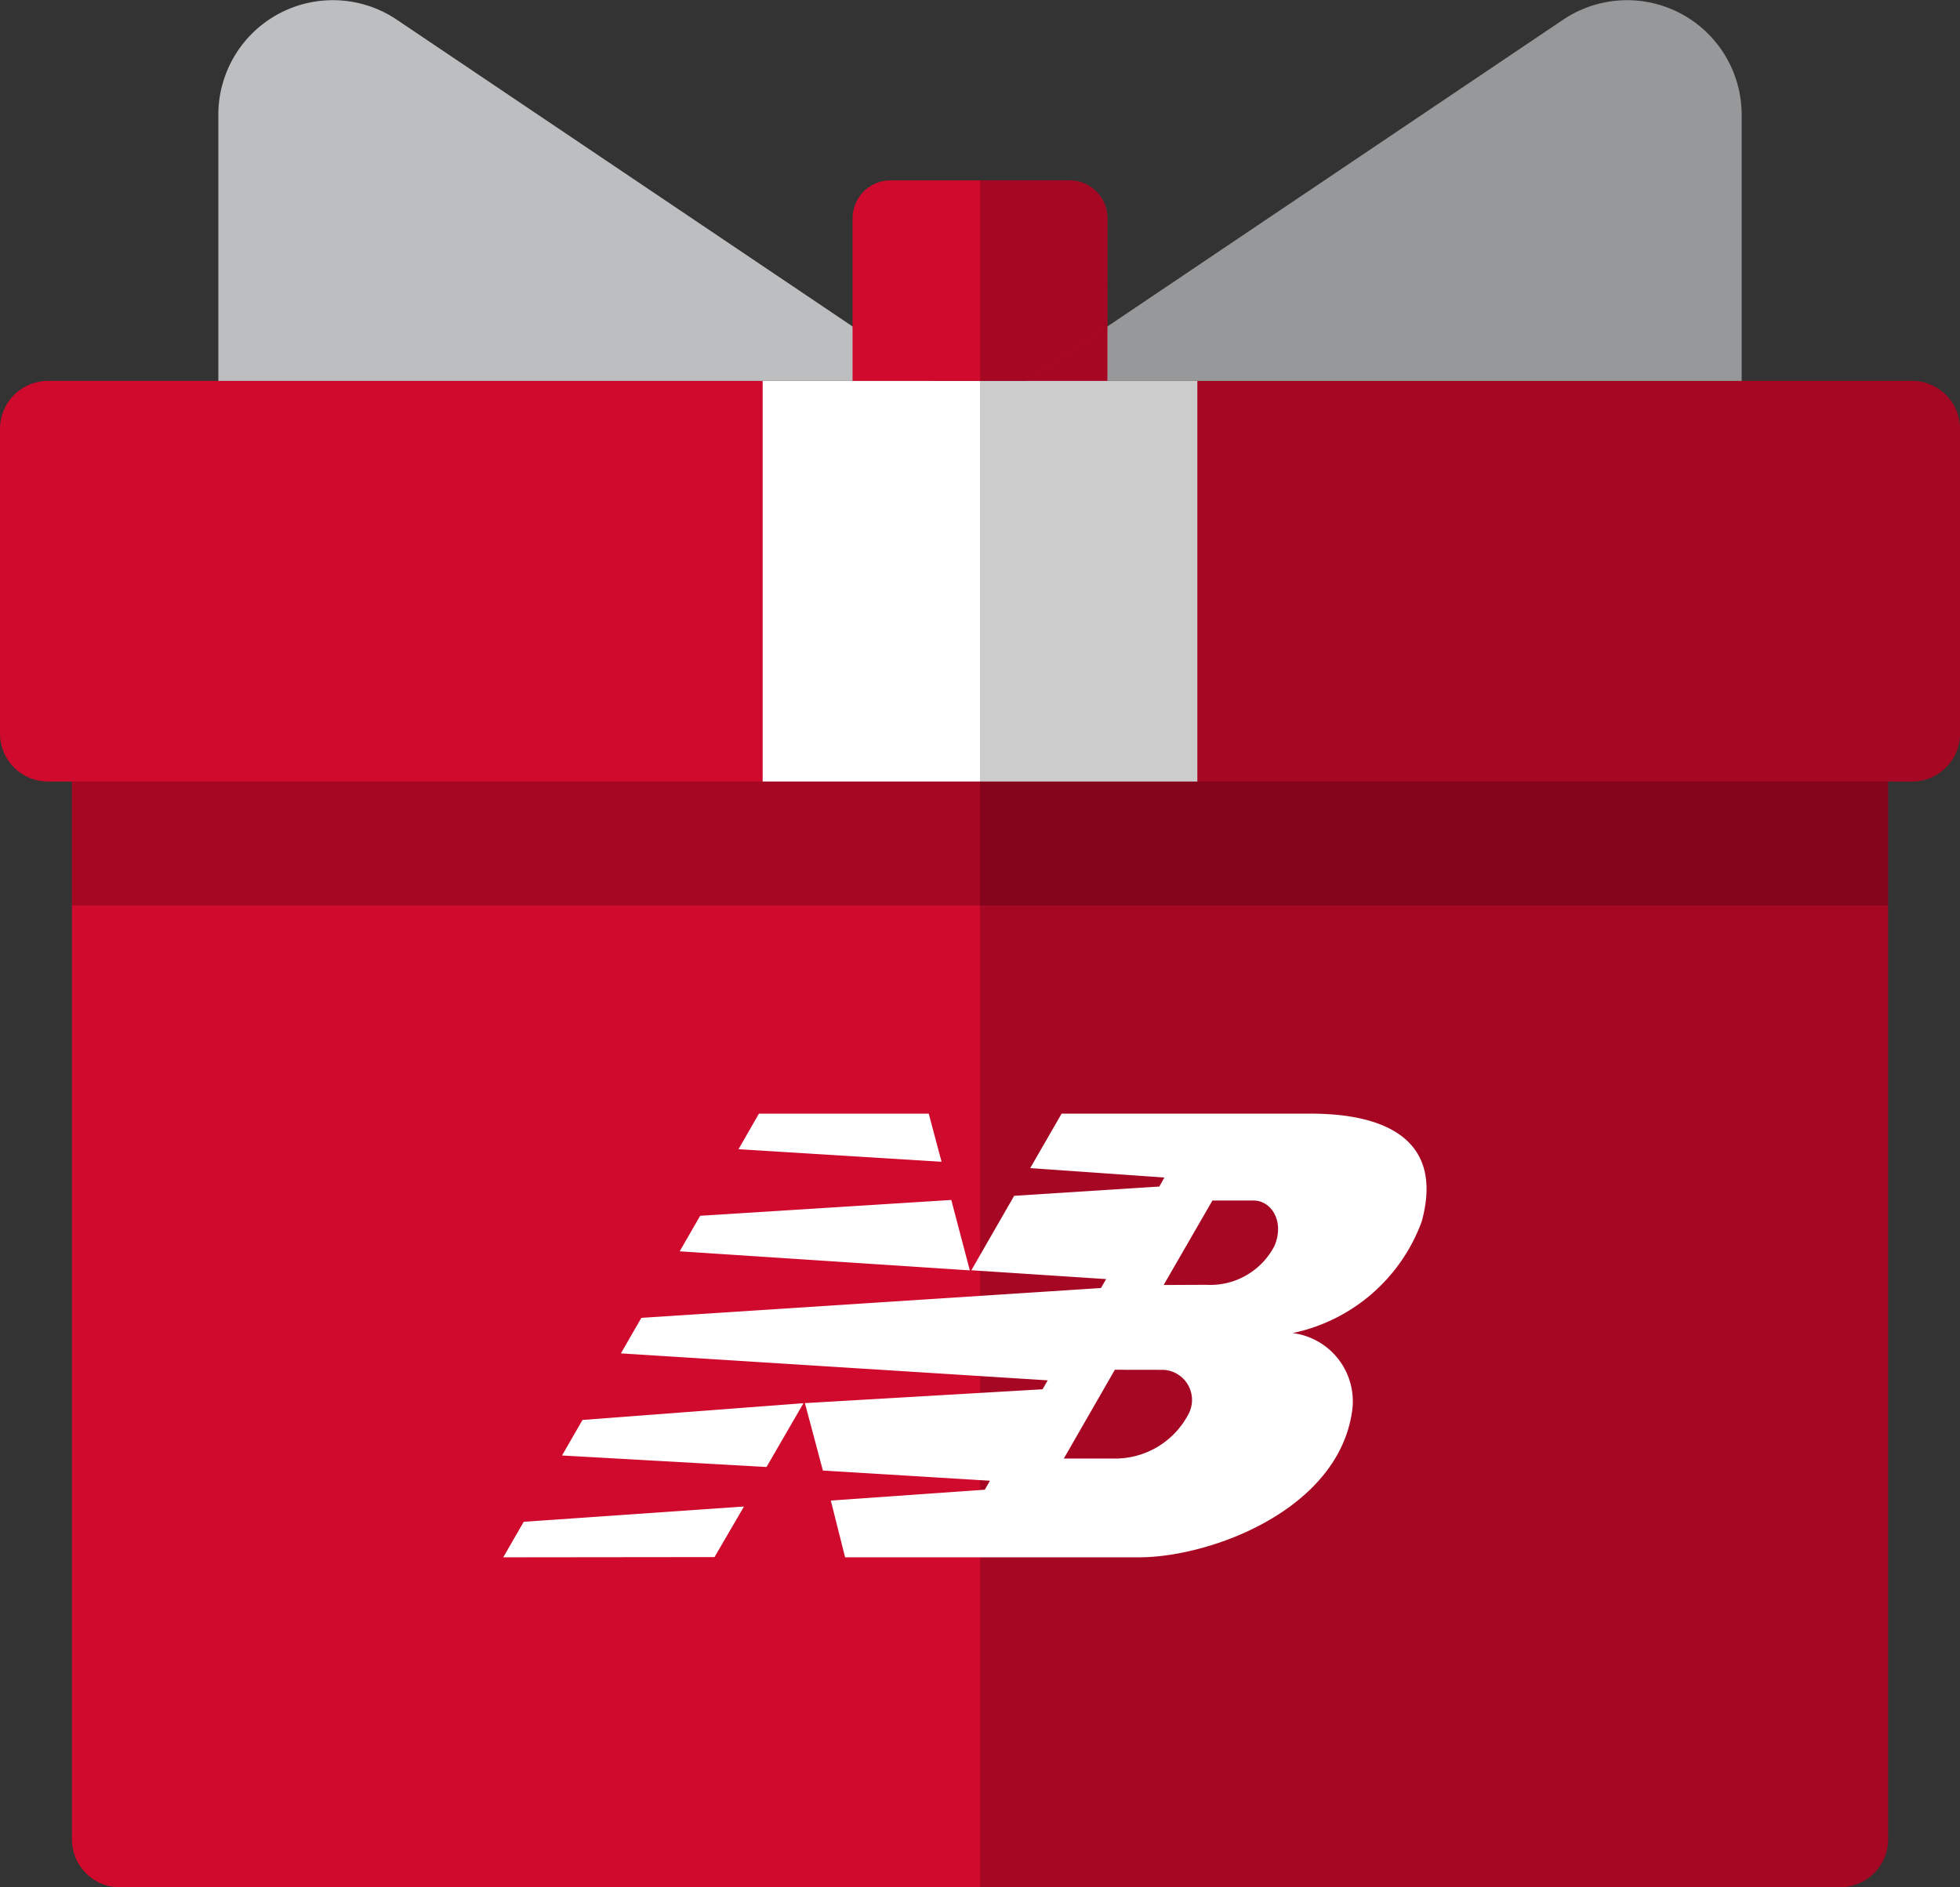
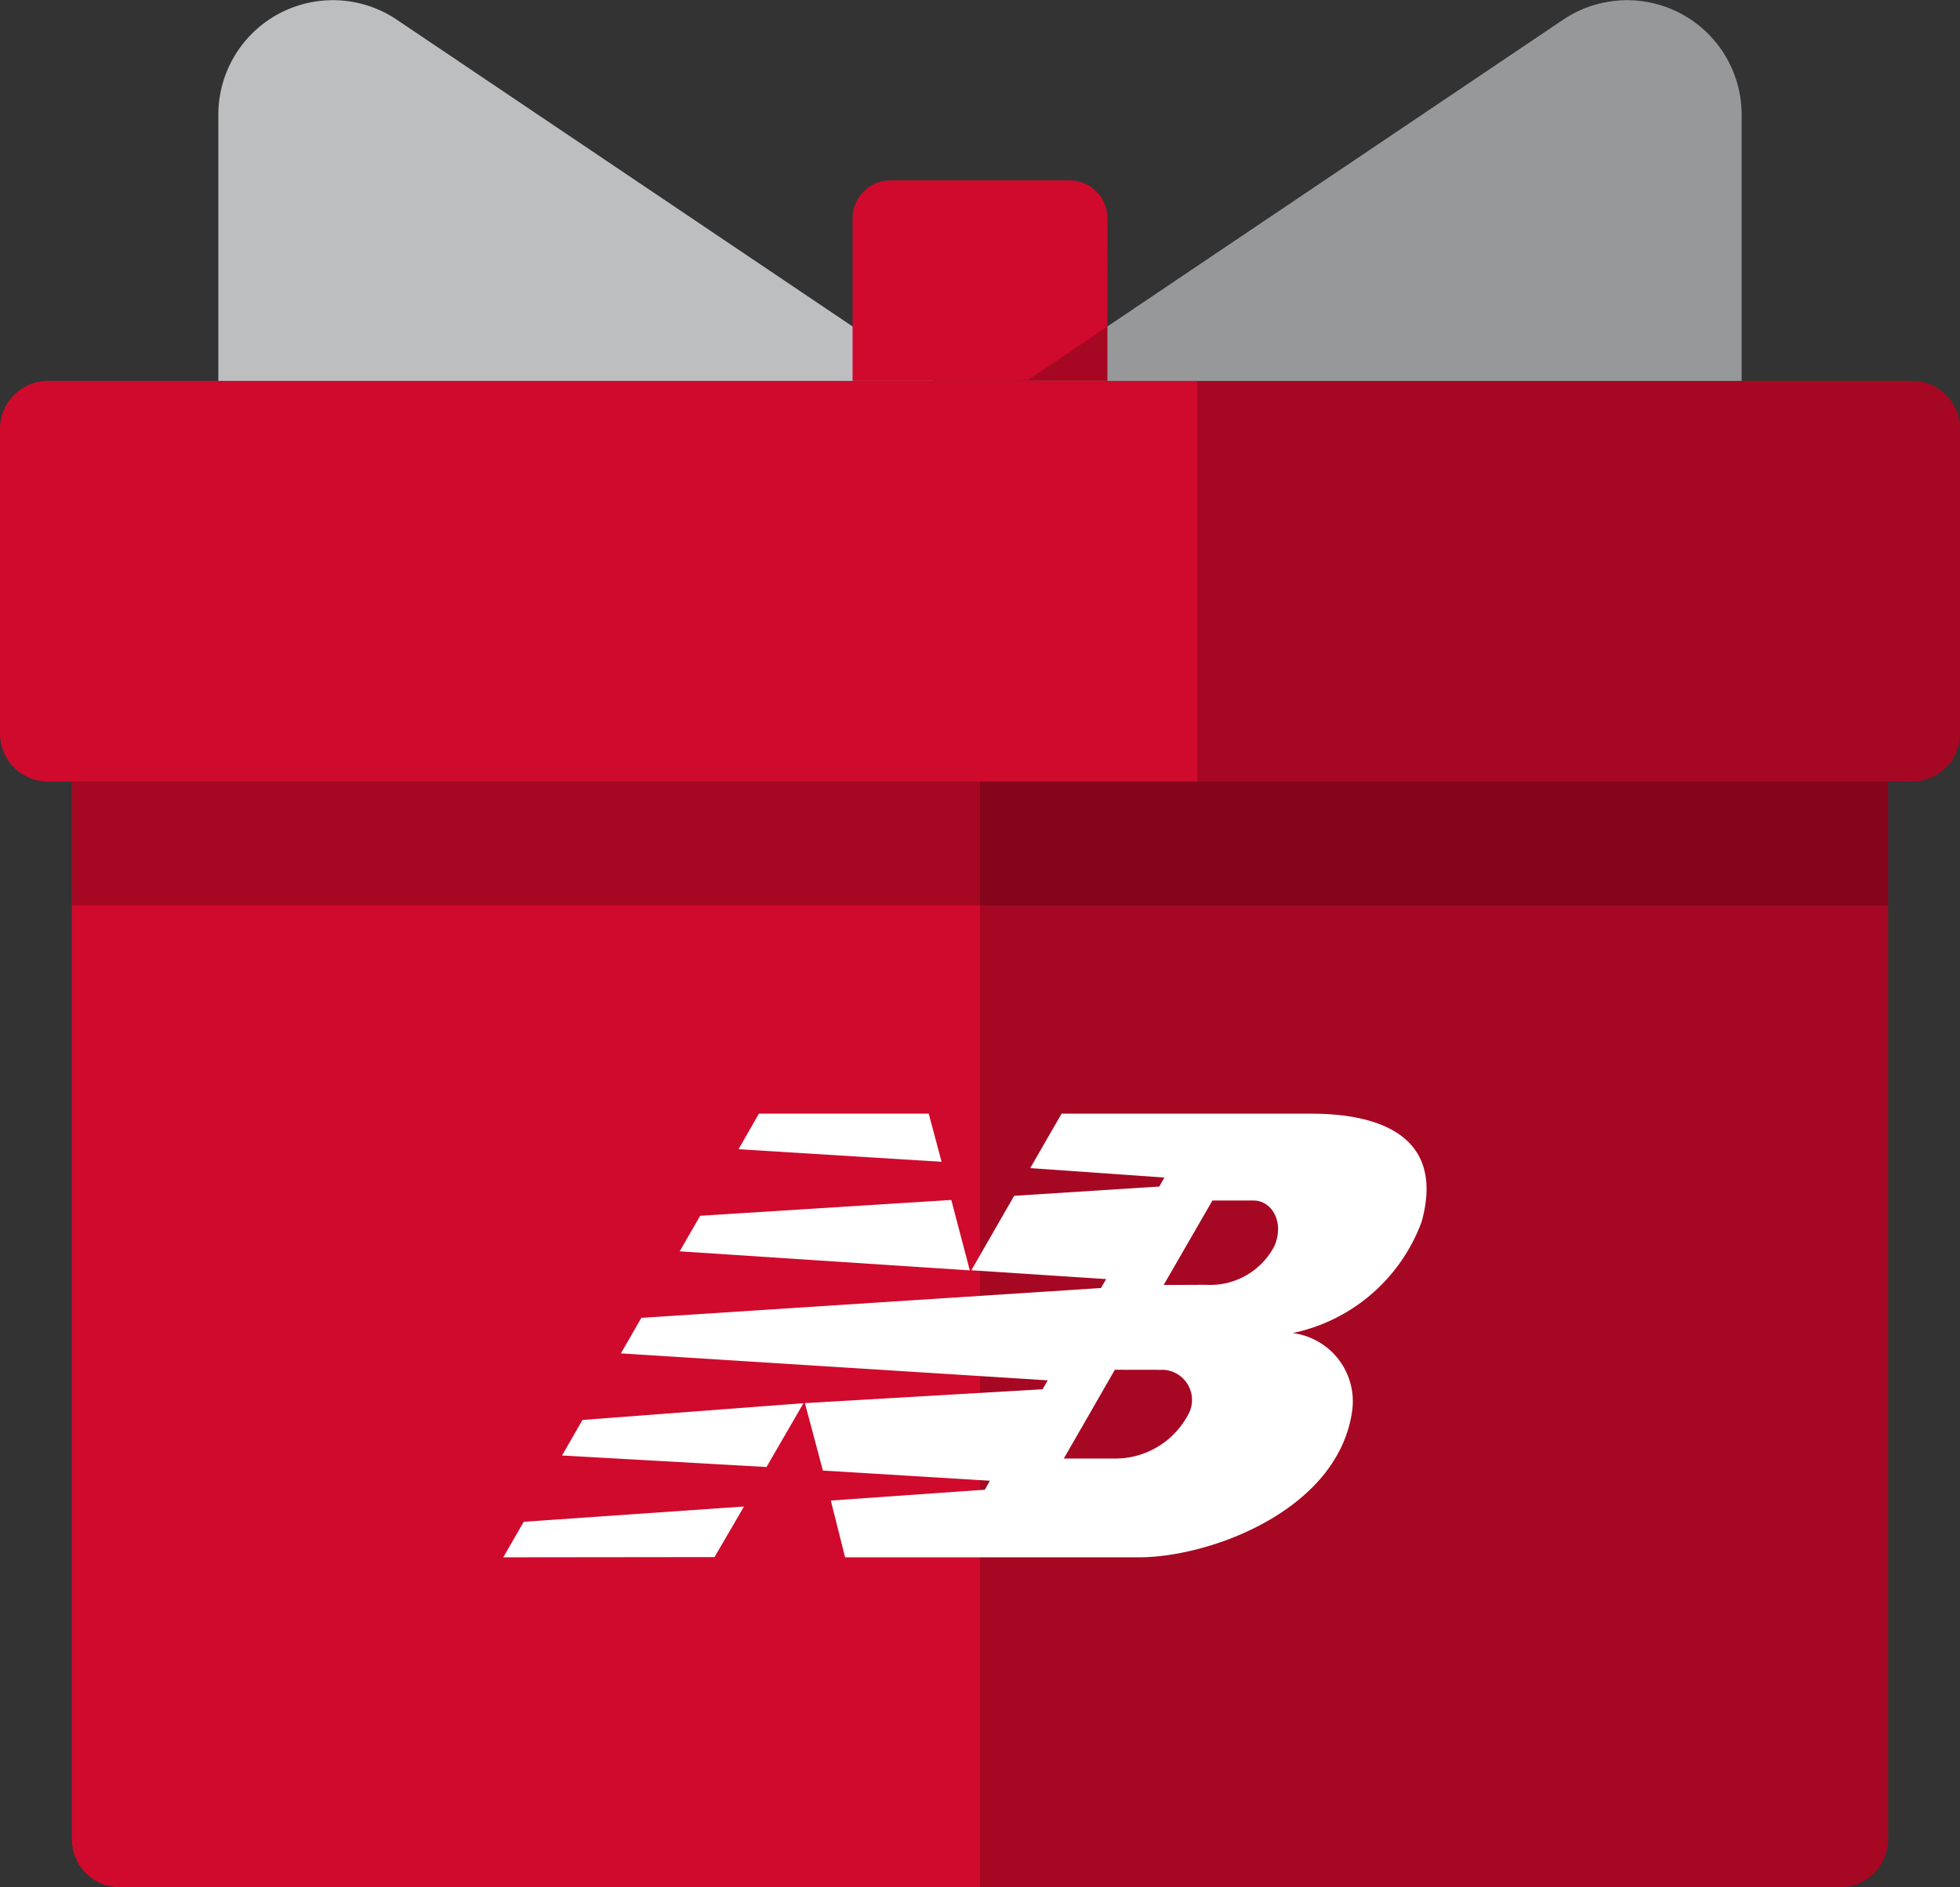
<svg xmlns="http://www.w3.org/2000/svg" width="50.386" height="48.517" viewBox="0 0 50.386 48.517">
  <rect x="0" y="0" width="50.386" height="48.517" fill="#333333" stroke="none" />
  <defs>
    <clipPath id="xzk32yxw4a">
      <path data-name="Rectangle 21495" style="fill:none" d="M0 0h25.193v48.517H0z" />
    </clipPath>
    <clipPath id="q3nve3pvtb">
      <path data-name="Rectangle 21497" style="fill:none" d="M0 0h46.689v3.189H0z" />
    </clipPath>
  </defs>
  <g data-name="Group 7342">
    <path data-name="Path 19291" d="M60.846 195.7H16.625a1.234 1.234 0 0 1-1.234-1.234v-27.195H62.08v27.192a1.234 1.234 0 0 1-1.234 1.234" transform="translate(-13.542 -147.18)" style="fill:#cf0a2c" />
    <path data-name="Path 19292" d="M1.234 81.521h47.919a1.234 1.234 0 0 1 1.234 1.234v7.832a1.234 1.234 0 0 1-1.234 1.234H1.234A1.234 1.234 0 0 1 0 90.587v-7.832a1.234 1.234 0 0 1 1.234-1.234" transform="translate(0 -71.729)" style="fill:#cf0a2c" />
-     <path data-name="Rectangle 21494" transform="translate(19.606 9.792)" style="fill:#fff" d="M0 0h11.174v10.299H0z" />
    <path data-name="Path 19293" d="M219.719 9.791 233.513.506a2.944 2.944 0 0 1 4.587 2.443v6.842z" transform="translate(-193.328 .001)" style="fill:#bcbec0" />
    <path data-name="Path 19294" d="M65.115 9.791 51.321.506a2.944 2.944 0 0 0-4.589 2.443v6.842z" transform="translate(-41.119 .001)" style="fill:#bcbec0" />
    <path data-name="Path 19295" d="M189.028 43.76h-6.552v-4.178a.977.977 0 0 1 .977-.977h4.6a.977.977 0 0 1 .977.977z" transform="translate(-160.559 -33.968)" style="fill:#cf0a2c" />
    <g data-name="Group 7336" style="opacity:.2">
      <g data-name="Group 7335">
        <g data-name="Group 7334" style="clip-path:url(#xzk32yxw4a)" transform="translate(25.193)">
          <path data-name="Path 19296" d="M0 20.091V48.52h22.111a1.234 1.234 0 0 0 1.234-1.234V20.091H0z" />
          <path data-name="Path 19297" d="M23.96 9.792H5.587v10.3H23.96a1.234 1.234 0 0 0 1.234-1.234v-7.832a1.234 1.234 0 0 0-1.234-1.234" />
-           <path data-name="Path 19298" d="M1.197 9.791h-1.2v10.3h5.587v-10.3h-4.39z" />
          <path data-name="Path 19299" d="M5.587 9.792H19.58V2.95A2.944 2.944 0 0 0 14.992.507L3.276 8.393v1.4z" />
-           <path data-name="Path 19300" d="m1.197 9.792 2.079-1.4V5.614a.977.977 0 0 0-.977-.977h-2.3v5.155z" />
          <path data-name="Path 19301" d="M3.279 9.791v-1.4L1.2 9.791z" />
        </g>
      </g>
    </g>
    <g data-name="Group 7339" style="opacity:.2">
      <g data-name="Group 7338">
        <g data-name="Group 7337" style="clip-path:url(#q3nve3pvtb)" transform="translate(1.849 20.091)">
          <path data-name="Rectangle 21496" d="M0 0h46.689v3.189H0z" />
        </g>
      </g>
    </g>
  </g>
  <path data-name="Path 18332" d="m42.207 7.444-.95 1.64L36 8.788l.526-.913zm3.8-5.225.476 1.81-7.458-.49.526-.913zM41.062 0h4.365l.33 1.237-5.22-.323zm-.384 10.1-.758 1.3-5.431.006.526-.913zm9.534-3.516L48.9 8.866h1.25a2.124 2.124 0 0 0 1.94-1.116.775.775 0 0 0-.628-1.164zm1.254-2.179 1.092-.005a1.858 1.858 0 0 0 1.762-1.01c.256-.626-.088-1.158-.544-1.157H52.72zm-4.943-.379 1.1-1.913 3.732-.239.13-.232-3.449-.242.807-1.4h6.4c1.971 0 3.427.7 2.857 2.774a4.519 4.519 0 0 1-3.318 2.867 1.769 1.769 0 0 1 1.525 2.034c-.38 2.527-3.652 3.73-5.472 3.731h-7.558l-.367-1.459 3.959-.279.131-.231-4.294-.262-.462-1.733 6.109-.356.133-.23-10.973-.693.526-.913 11.815-.767.134-.23z" transform="translate(-21.552 28.63)" style="fill:#fff" />
</svg>